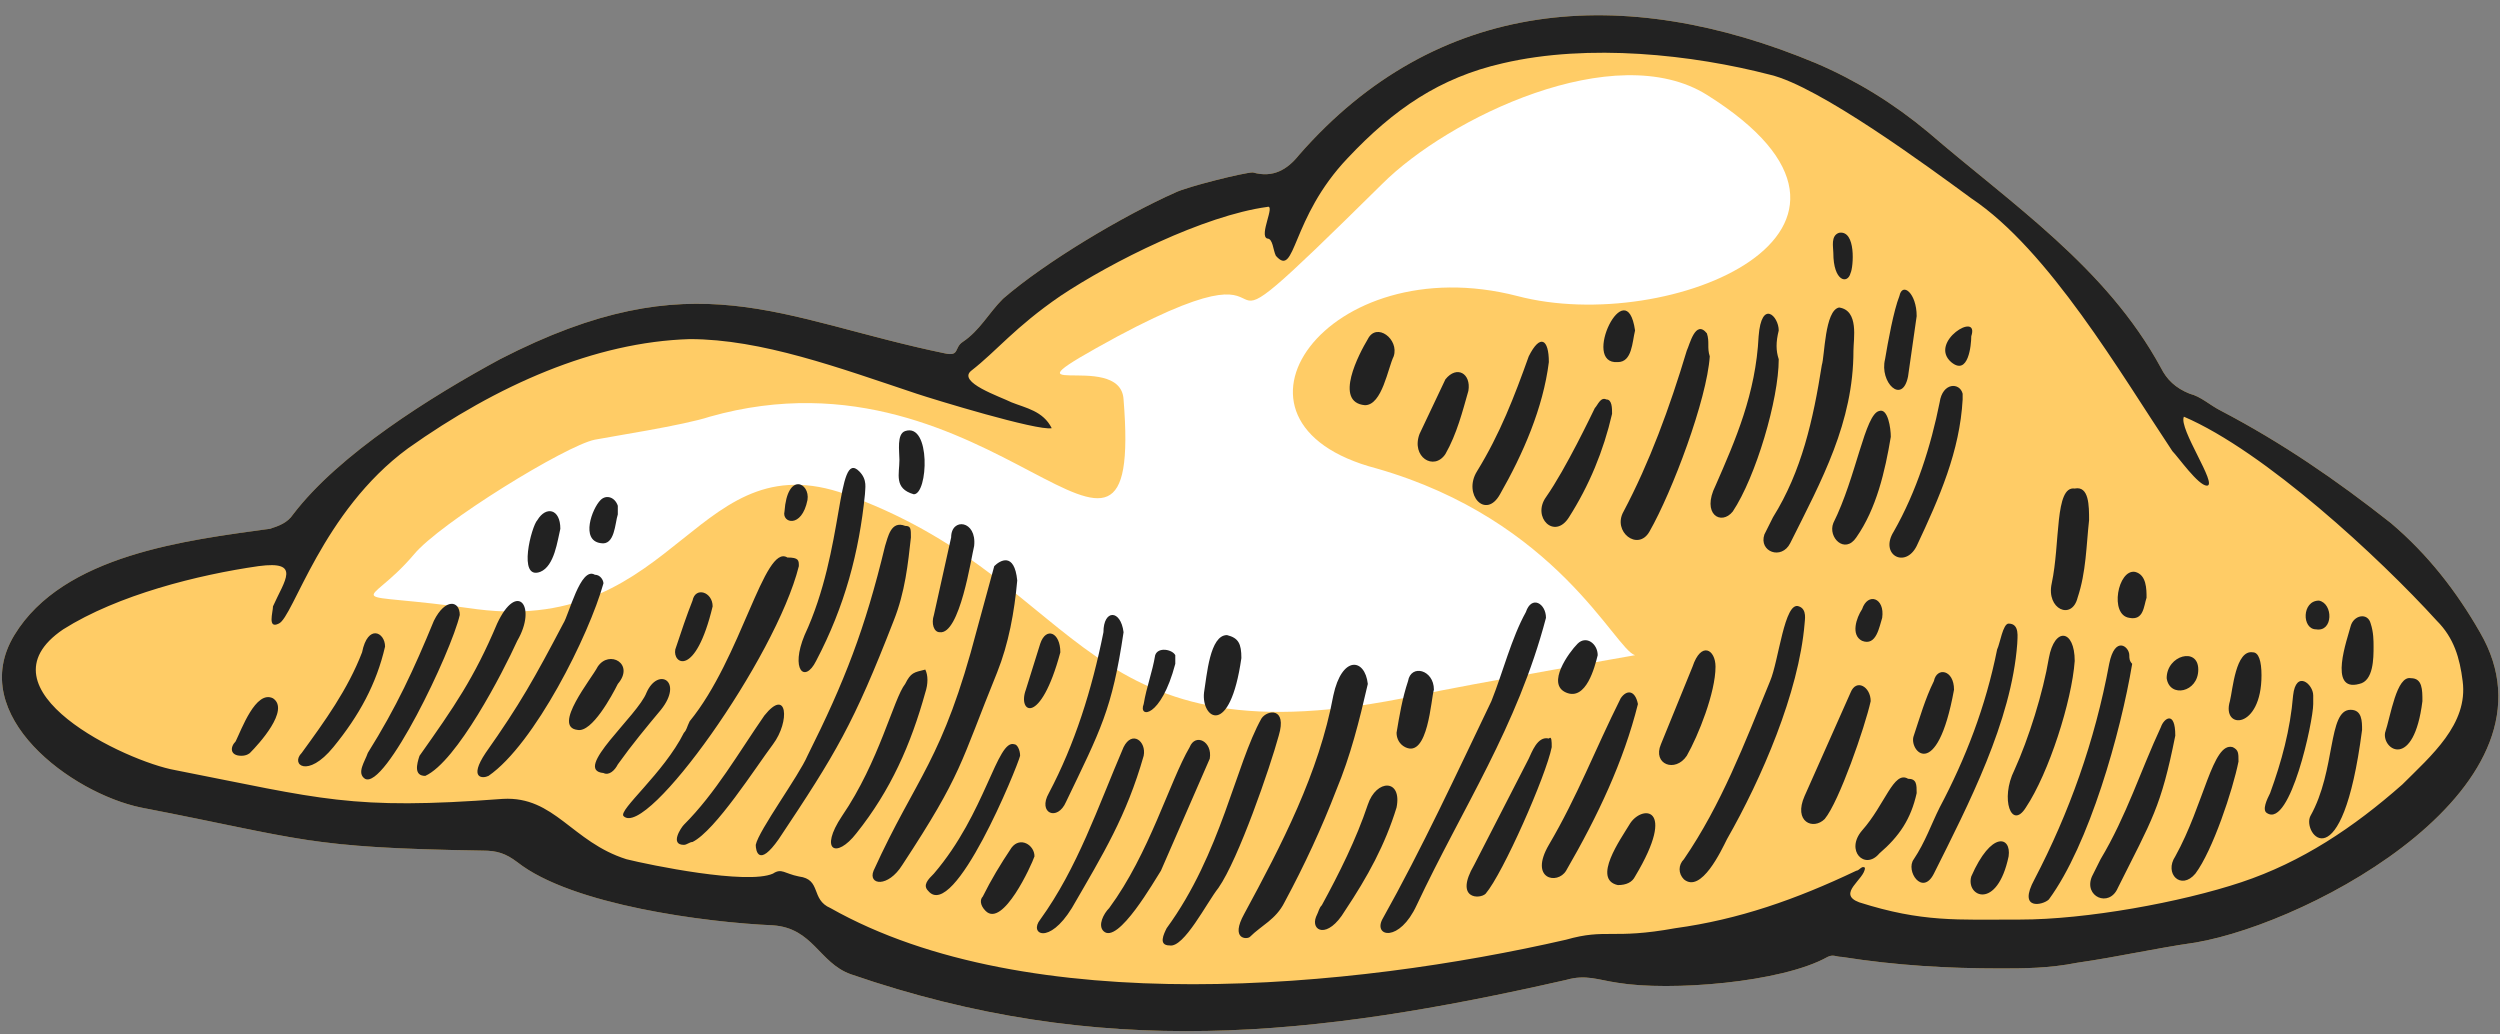
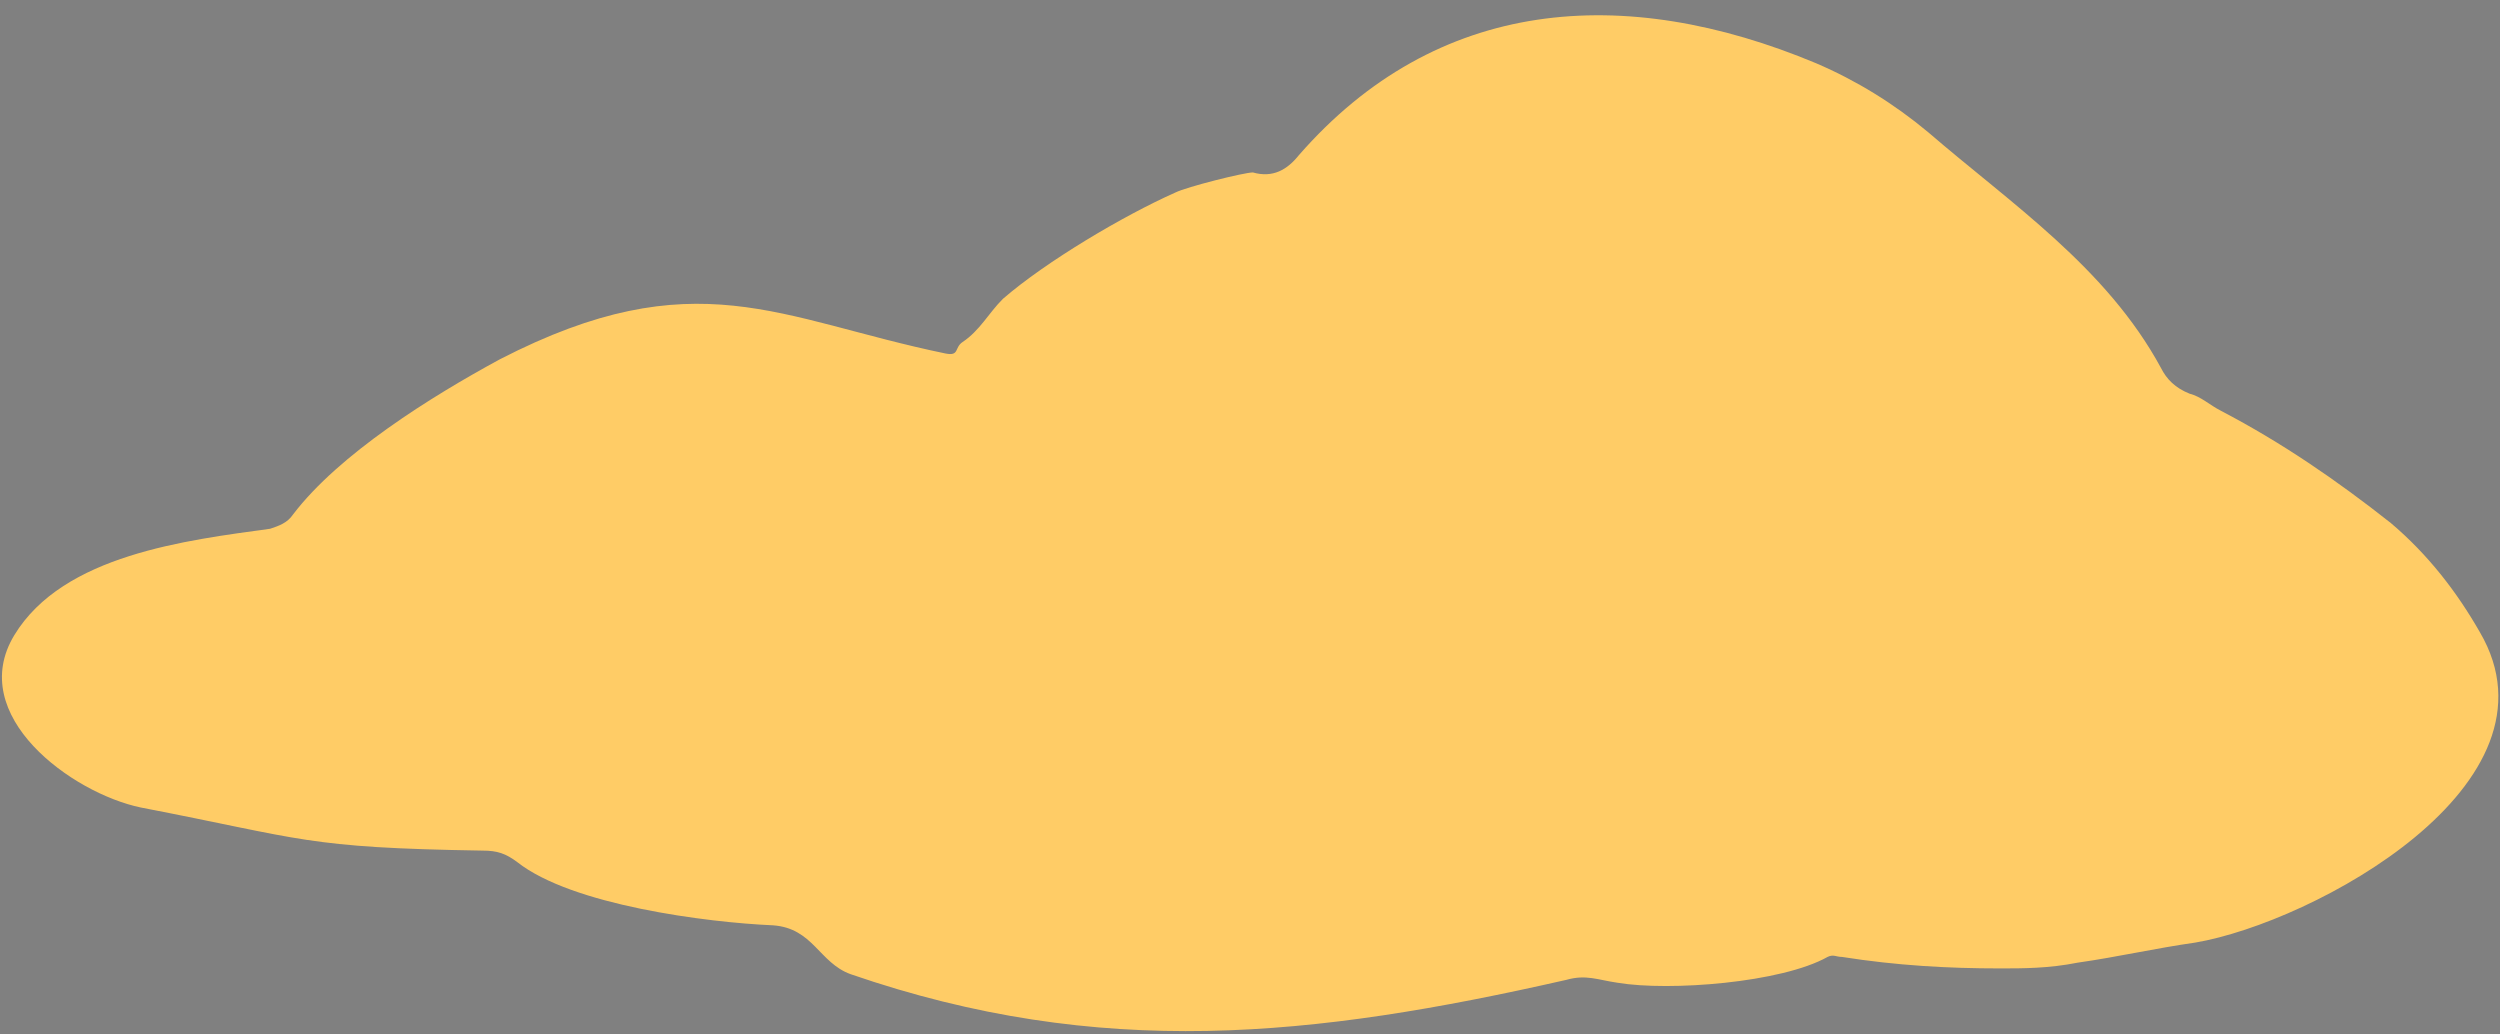
<svg xmlns="http://www.w3.org/2000/svg" width="87px" height="36px" viewBox="0 0 87 36" version="1.1">
  <rect x="0" y="0" width="87" height="36" fill="#808080" stroke="none" />
  <title>Group</title>
  <g id="Page-1" stroke="none" stroke-width="1" fill="none" fill-rule="evenodd">
    <g id="elementer-orange" transform="translate(-474.541, -75.464)">
      <g id="Group" transform="translate(474.609, 75.995)">
        <path d="M69.532,33.17 C67.732,33.17 65.932,33.07 64.032,32.77 C63.832,32.77 63.732,32.67 63.532,32.77 C61.932,33.67 58.032,33.97 56.232,33.67 C55.532,33.57 55.132,33.37 54.432,33.57 C45.632,35.57 38.232,36.37 29.532,33.37 C28.432,32.97 28.232,31.77 26.832,31.67 C24.532,31.57 19.832,30.97 17.932,29.47 C17.532,29.17 17.232,29.07 16.732,29.07 C10.532,28.97 10.532,28.67 4.832,27.57 C2.432,27.07 -1.268,24.37 0.432,21.57 C2.132,18.77 6.432,18.27 9.332,17.87 C9.632,17.77 9.932,17.67 10.132,17.37 C11.732,15.27 14.932,13.27 17.332,11.97 C24.132,8.47 27.032,10.57 32.832,11.77 C33.332,11.87 33.132,11.57 33.432,11.37 C34.032,10.97 34.332,10.37 34.832,9.87 C36.332,8.57 39.032,6.97 40.832,6.17 C41.232,5.97 43.232,5.47 43.532,5.47 C44.232,5.67 44.732,5.37 45.132,4.87 C49.932,-0.63 56.432,-1.13 63.132,1.67 C64.532,2.27 65.832,3.07 67.032,4.07 C69.932,6.57 73.232,8.77 75.132,12.27 C75.332,12.67 75.632,12.97 76.132,13.17 C76.532,13.27 76.832,13.57 77.232,13.77 C79.332,14.87 81.232,16.17 83.132,17.67 C84.432,18.77 85.432,20.07 86.232,21.47 C89.332,26.77 80.432,31.57 76.332,32.27 C74.932,32.47 73.632,32.77 72.232,32.97 C71.232,33.17 70.332,33.17 69.532,33.17 L69.532,33.17 Z" id="Path" fill="#FFCC66" fill-rule="nonzero" />
-         <path d="M20.632,14.77 C19.632,14.97 15.232,17.67 14.332,18.77 C12.632,20.77 11.632,19.97 16.532,20.67 C23.632,21.57 24.132,14.57 29.632,16.77 C37.832,19.87 37.432,26.17 49.232,23.67 C51.132,23.27 56.832,22.27 56.832,22.27 C56.132,22.07 54.132,17.57 47.832,15.77 C41.732,14.17 46.132,8.07 52.732,9.77 C58.032,11.17 66.832,7.47 59.332,2.77 C56.132,0.77 50.332,3.57 48.032,5.87 C40.232,13.57 46.332,7.17 38.832,11.17 C34.232,13.67 38.932,11.57 39.032,13.37 C39.732,22.07 34.532,11.17 24.632,13.97 C23.732,14.27 21.132,14.67 20.632,14.77 L20.632,14.77 Z" id="Path" fill="#FFFFFF" />
-         <path d="M69.532,33.17 C67.732,33.17 65.932,33.07 64.032,32.77 C63.832,32.77 63.732,32.67 63.532,32.77 C61.932,33.67 58.032,33.97 56.232,33.67 C55.532,33.57 55.132,33.37 54.432,33.57 C45.632,35.57 38.232,36.37 29.532,33.37 C28.432,32.97 28.232,31.77 26.832,31.67 C24.532,31.57 19.832,30.97 17.932,29.47 C17.532,29.17 17.232,29.07 16.732,29.07 C10.532,28.97 10.532,28.67 4.832,27.57 C2.432,27.07 -1.268,24.37 0.432,21.57 C2.132,18.77 6.432,18.27 9.332,17.87 C9.632,17.77 9.932,17.67 10.132,17.37 C11.732,15.27 14.932,13.27 17.332,11.97 C24.132,8.47 27.032,10.57 32.832,11.77 C33.332,11.87 33.132,11.57 33.432,11.37 C34.032,10.97 34.332,10.37 34.832,9.87 C36.332,8.57 39.032,6.97 40.832,6.17 C41.232,5.97 43.232,5.47 43.532,5.47 C44.232,5.67 44.732,5.37 45.132,4.87 C49.932,-0.63 56.432,-1.13 63.132,1.67 C64.532,2.27 65.832,3.07 67.032,4.07 C69.932,6.57 73.232,8.77 75.132,12.27 C75.332,12.67 75.632,12.97 76.132,13.17 C76.532,13.27 76.832,13.57 77.232,13.77 C79.332,14.87 81.232,16.17 83.132,17.67 C84.432,18.77 85.432,20.07 86.232,21.47 C89.332,26.77 80.432,31.57 76.332,32.27 C74.932,32.47 73.632,32.77 72.232,32.97 C71.232,33.17 70.332,33.17 69.532,33.17 L69.532,33.17 Z M36.532,14.37 C36.032,14.47 32.432,13.37 31.832,13.17 C29.132,12.27 26.432,11.27 23.932,11.27 C20.632,11.37 17.232,12.87 14.132,15.07 C11.132,17.27 10.132,20.97 9.632,21.17 C9.232,21.37 9.432,20.77 9.432,20.57 C9.832,19.67 10.432,18.97 8.932,19.17 C6.832,19.47 4.032,20.17 2.132,21.37 C-0.968,23.47 4.332,25.97 6.032,26.27 C11.132,27.27 12.132,27.67 17.432,27.27 C19.232,27.17 19.832,28.77 21.732,29.37 C22.532,29.57 25.932,30.27 26.832,29.87 C27.132,29.67 27.232,29.87 27.732,29.97 C28.532,30.07 28.132,30.77 28.832,31.07 C35.732,34.97 47.032,33.87 54.432,32.17 C55.832,31.77 56.032,32.17 58.232,31.77 C60.432,31.47 62.432,30.77 64.532,29.77 C64.632,29.77 64.732,29.57 64.832,29.67 C64.832,30.07 63.832,30.57 64.632,30.87 C66.832,31.57 68.032,31.47 70.232,31.47 C72.532,31.47 75.832,30.87 77.932,30.17 C80.032,29.47 81.832,28.27 83.532,26.77 C84.532,25.77 85.832,24.67 85.632,23.17 C85.532,22.37 85.332,21.67 84.732,21.07 C82.732,18.87 78.732,15.17 75.932,13.97 C75.732,14.37 77.132,16.37 76.732,16.37 C76.432,16.37 75.732,15.37 75.532,15.17 C73.732,12.47 71.232,8.17 68.532,6.37 C67.032,5.27 63.232,2.47 61.532,2.07 C58.832,1.37 55.232,0.97 52.232,1.67 C50.032,2.17 48.432,3.27 46.832,4.97 C44.832,7.07 45.032,9.17 44.332,8.37 C44.232,8.17 44.232,7.77 44.032,7.77 C43.732,7.67 44.332,6.57 44.032,6.67 C41.832,6.97 38.632,8.57 36.832,9.77 C35.232,10.87 34.632,11.67 33.732,12.37 C33.232,12.77 34.732,13.27 35.132,13.47 C35.632,13.67 36.232,13.77 36.532,14.37 L36.532,14.37 Z M53.732,20.97 C52.732,24.77 50.832,27.57 49.232,30.97 C48.632,32.27 47.732,32.07 48.032,31.47 C49.432,28.97 50.632,26.37 51.832,23.87 C52.232,22.87 52.532,21.67 53.032,20.77 C53.232,20.17 53.732,20.47 53.732,20.97 L53.732,20.97 Z M35.332,19.67 C35.232,20.77 35.032,21.87 34.632,22.87 C33.332,26.07 33.432,26.37 31.332,29.57 C30.832,30.37 30.132,30.27 30.332,29.77 C31.832,26.47 32.732,25.97 33.932,21.37 L34.532,19.17 C34.732,18.97 35.232,18.67 35.332,19.67 L35.332,19.67 Z M47.532,23.27 C47.232,24.57 46.932,25.77 46.432,26.97 C45.932,28.27 45.332,29.57 44.632,30.87 C44.332,31.47 43.832,31.67 43.432,32.07 C43.332,32.17 42.732,32.17 43.232,31.27 C44.532,28.87 45.832,26.37 46.332,23.67 C46.632,22.27 47.432,22.37 47.532,23.27 L47.532,23.27 Z M31.632,18.17 C31.532,19.07 31.432,20.07 31.032,21.07 C29.632,24.67 29.032,25.67 27.032,28.67 C26.332,29.67 26.232,29.07 26.232,28.87 C26.332,28.37 27.732,26.47 28.032,25.77 C29.332,23.17 30.032,21.37 30.732,18.47 C30.832,18.17 30.932,17.57 31.432,17.77 C31.632,17.77 31.632,17.87 31.632,18.17 L31.632,18.17 Z M62.732,21.17 C62.532,23.57 61.232,26.57 60.032,28.67 C59.832,29.07 59.132,30.57 58.532,30.07 C58.332,29.87 58.332,29.57 58.532,29.37 C59.832,27.47 60.632,25.37 61.532,23.17 C61.832,22.47 62.032,20.37 62.532,20.57 C62.832,20.67 62.732,21.07 62.732,21.17 L62.732,21.17 Z M64.432,11.67 C64.432,14.17 63.332,16.17 62.232,18.37 C61.932,18.97 61.132,18.67 61.332,18.07 C61.432,17.87 61.532,17.67 61.632,17.47 C62.632,15.87 63.032,14.07 63.332,12.17 C63.432,11.87 63.432,10.27 63.932,10.17 C64.632,10.27 64.432,11.27 64.432,11.67 L64.432,11.67 Z M27.732,19.17 C26.932,22.37 22.432,28.67 21.632,27.87 C21.432,27.67 23.032,26.37 23.732,24.97 C23.832,24.87 23.832,24.77 23.932,24.57 C25.732,22.37 26.532,18.37 27.332,18.87 C27.732,18.87 27.732,18.97 27.732,19.17 L27.732,19.17 Z M59.432,11.87 C59.332,13.37 58.132,16.57 57.332,17.97 C56.932,18.67 56.032,17.97 56.432,17.27 C57.332,15.57 58.032,13.67 58.632,11.67 C58.732,11.47 58.932,10.57 59.332,11.07 C59.432,11.37 59.332,11.57 59.432,11.87 L59.432,11.87 Z M70.132,21.87 C69.932,24.57 68.432,27.47 67.232,29.87 C66.832,30.67 66.232,29.77 66.532,29.37 C66.932,28.77 67.132,28.17 67.432,27.57 C68.332,25.87 69.032,24.07 69.432,22.07 C69.532,21.87 69.632,21.17 69.832,21.17 C70.232,21.17 70.132,21.67 70.132,21.87 L70.132,21.87 Z M74.132,22.57 C73.732,24.97 72.632,28.87 71.232,30.77 C71.032,30.97 70.132,31.17 70.732,30.07 C71.932,27.77 72.832,25.27 73.332,22.57 C73.532,21.57 74.032,21.97 74.032,22.27 C74.032,22.37 74.032,22.47 74.132,22.57 C74.032,22.57 74.132,22.57 74.132,22.57 L74.132,22.57 Z M40.632,32.37 C40.232,32.37 40.432,31.97 40.532,31.77 C42.432,29.17 42.932,26.07 43.832,24.47 C44.032,24.17 44.732,24.07 44.432,25.07 C44.132,26.17 43.032,29.37 42.332,30.37 C41.932,30.87 41.132,32.47 40.632,32.37 L40.632,32.37 Z M42.032,25.87 L40.332,29.77 C40.132,30.07 38.832,32.37 38.332,31.87 C38.132,31.67 38.332,31.27 38.532,31.07 C39.932,29.17 40.632,26.67 41.332,25.47 C41.532,24.97 42.132,25.27 42.032,25.87 L42.032,25.87 Z M20.932,19.77 C20.432,21.57 18.532,25.37 16.932,26.47 C16.732,26.57 16.232,26.57 16.832,25.67 C18.032,23.97 18.532,23.07 19.532,21.17 C19.732,20.87 20.132,19.17 20.632,19.47 C20.832,19.47 20.932,19.67 20.932,19.77 L20.932,19.77 Z M61.832,11.97 C61.832,13.37 61.032,16.07 60.232,17.27 C59.832,17.77 59.132,17.37 59.632,16.37 C60.332,14.77 61.032,13.17 61.132,11.17 C61.232,9.87 61.832,10.47 61.832,10.97 C61.732,11.37 61.732,11.67 61.832,11.97 L61.832,11.97 Z M56.932,23.97 C56.432,25.97 55.532,27.87 54.432,29.77 C54.132,30.27 53.132,30.07 53.832,28.87 C54.832,27.17 55.432,25.57 56.332,23.77 C56.532,23.47 56.832,23.47 56.932,23.97 L56.932,23.97 Z M32.132,22.77 C32.232,22.97 32.232,23.27 32.132,23.57 C31.632,25.37 30.932,26.97 29.732,28.47 C29.032,29.37 28.432,29.07 29.232,27.87 C30.532,25.97 31.032,23.77 31.432,23.27 C31.632,22.87 31.732,22.87 32.132,22.77 L32.132,22.77 Z M68.232,13.37 C68.132,15.17 67.432,16.77 66.632,18.47 C66.232,19.27 65.332,18.77 65.832,17.97 C66.632,16.57 67.132,14.97 67.432,13.47 C67.532,12.77 68.132,12.77 68.232,13.17 C68.232,13.07 68.232,13.27 68.232,13.37 L68.232,13.37 Z M39.732,25.77 C39.132,27.87 38.332,29.17 37.232,31.07 C36.432,32.37 35.732,31.97 36.132,31.47 C37.432,29.67 38.132,27.57 39.032,25.47 C39.332,24.87 39.832,25.27 39.732,25.77 L39.732,25.77 Z M53.832,12.07 C53.632,13.67 52.932,15.27 52.132,16.67 C51.632,17.57 50.832,16.67 51.332,15.87 C52.132,14.57 52.632,13.27 53.132,11.87 C53.532,11.07 53.832,11.27 53.832,12.07 L53.832,12.07 Z M72.132,22.47 C72.032,23.87 71.232,26.37 70.432,27.57 C69.932,28.37 69.532,27.27 70.032,26.27 C70.532,25.17 71.032,23.57 71.232,22.37 C71.432,21.27 72.132,21.37 72.132,22.47 L72.132,22.47 Z M39.032,21.47 C38.632,24.17 38.232,24.87 37.032,27.37 C36.732,28.07 36.032,27.77 36.432,27.07 C37.332,25.37 37.932,23.47 38.332,21.47 C38.332,20.67 38.932,20.67 39.032,21.47 L39.032,21.47 Z M14.732,26.47 C14.332,26.47 14.432,26.07 14.532,25.77 C15.732,24.07 16.432,23.07 17.232,21.17 C17.932,19.67 18.632,20.57 17.932,21.77 C17.432,22.87 15.832,25.97 14.732,26.47 L14.732,26.47 Z M75.632,25.07 C75.132,27.57 74.832,27.97 73.632,30.37 C73.332,31.07 72.432,30.67 72.732,29.97 C72.832,29.77 72.932,29.57 73.032,29.37 C73.932,27.87 74.432,26.27 75.132,24.77 C75.232,24.47 75.632,24.17 75.632,25.07 L75.632,25.07 Z M30.032,16.67 C29.832,18.67 29.332,20.57 28.332,22.47 C27.932,23.27 27.432,22.77 27.932,21.57 C29.332,18.57 29.032,15.07 29.832,15.87 C30.132,16.17 30.032,16.47 30.032,16.67 L30.032,16.67 Z M15.932,20.87 C15.632,22.17 13.332,26.97 12.632,26.57 C12.332,26.37 12.632,25.97 12.732,25.67 C13.732,24.07 14.332,22.77 15.032,21.07 C15.432,20.27 15.932,20.37 15.932,20.87 L15.932,20.87 Z M48.532,27.57 C48.132,28.87 47.532,29.97 46.732,31.17 C46.132,32.17 45.532,31.87 45.732,31.37 C45.832,31.17 45.832,31.07 45.932,30.97 C46.532,29.87 47.132,28.67 47.532,27.47 C47.832,26.57 48.732,26.57 48.532,27.57 L48.532,27.57 Z M53.932,25.47 C53.732,26.47 52.232,29.87 51.632,30.57 C51.432,30.77 50.532,30.77 51.232,29.57 L53.132,25.87 C53.232,25.67 53.432,25.07 53.832,25.17 C53.932,25.07 53.932,25.27 53.932,25.47 L53.932,25.47 Z M65.032,23.87 C64.832,24.77 63.932,27.37 63.432,27.97 C63.032,28.37 62.332,28.07 62.732,27.17 L64.332,23.57 C64.532,23.07 65.032,23.37 65.032,23.87 L65.032,23.87 Z M23.732,28.87 C23.232,28.87 23.632,28.27 23.732,28.17 C24.832,27.07 25.632,25.67 26.532,24.37 C27.332,23.37 27.432,24.57 26.832,25.37 C26.232,26.17 24.832,28.37 24.032,28.77 C23.932,28.77 23.832,28.87 23.732,28.87 L23.732,28.87 Z M77.832,25.97 C77.632,26.97 76.932,29.07 76.332,29.87 C75.832,30.47 75.232,29.87 75.632,29.27 C76.632,27.47 76.932,25.27 77.632,25.47 C77.832,25.57 77.832,25.67 77.832,25.97 L77.832,25.97 Z M56.032,13.87 C55.732,15.17 55.232,16.37 54.532,17.47 C54.032,18.27 53.232,17.47 53.732,16.77 C54.432,15.77 55.332,13.87 55.432,13.67 C55.532,13.57 55.632,13.27 55.832,13.37 C56.032,13.37 56.032,13.67 56.032,13.87 L56.032,13.87 Z M35.432,25.77 C35.332,26.17 33.132,31.57 32.232,30.47 C32.032,30.27 32.232,30.07 32.432,29.87 C34.232,27.77 34.632,25.17 35.232,25.37 C35.332,25.37 35.432,25.57 35.432,25.77 L35.432,25.77 Z M82.132,24.87 C81.432,30.27 80.032,28.47 80.332,27.87 C81.232,26.27 80.932,24.17 81.732,24.17 C82.132,24.17 82.132,24.57 82.132,24.87 L82.132,24.87 Z M13.332,21.97 C13.032,23.27 12.432,24.37 11.532,25.47 C10.632,26.57 10.032,26.07 10.432,25.67 C11.232,24.57 12.032,23.47 12.532,22.17 C12.732,21.17 13.332,21.47 13.332,21.97 L13.332,21.97 Z M65.732,14.67 C65.532,15.87 65.232,17.17 64.532,18.17 C64.132,18.77 63.532,18.17 63.732,17.67 C64.532,16.07 64.832,13.87 65.332,13.77 C65.632,13.67 65.732,14.37 65.732,14.67 L65.732,14.67 Z M72.632,17.57 C72.532,18.47 72.532,19.37 72.232,20.27 C72.032,21.07 71.132,20.67 71.332,19.77 C71.632,18.37 71.432,16.37 72.132,16.47 C72.632,16.37 72.632,17.07 72.632,17.57 L72.632,17.57 Z M59.632,22.67 C59.632,23.57 59.032,25.07 58.632,25.77 C58.232,26.37 57.432,26.07 57.732,25.37 L58.832,22.67 C59.132,21.77 59.632,22.07 59.632,22.67 L59.632,22.67 Z M80.432,23.97 C80.432,24.57 79.632,28.27 78.832,27.77 C78.632,27.67 78.832,27.27 78.932,27.07 C79.332,25.97 79.632,24.87 79.732,23.67 C79.832,22.77 80.432,23.27 80.432,23.67 C80.432,23.87 80.432,23.87 80.432,23.97 L80.432,23.97 Z M51.032,13.07 C50.832,13.77 50.632,14.57 50.232,15.27 C49.832,15.87 49.032,15.37 49.332,14.57 L50.232,12.67 C50.632,12.17 51.132,12.47 51.032,13.07 L51.032,13.07 Z M33.832,18.47 C33.732,18.87 33.332,21.57 32.632,21.47 C32.432,21.47 32.332,21.17 32.432,20.87 C32.632,19.97 32.832,19.07 33.032,18.17 C33.032,17.47 33.932,17.57 33.832,18.47 L33.832,18.47 Z M66.632,27.07 C66.432,27.97 66.032,28.57 65.332,29.17 C64.832,29.77 64.132,29.07 64.732,28.37 C65.532,27.47 65.832,26.27 66.332,26.57 C66.632,26.57 66.632,26.77 66.632,27.07 L66.632,27.07 Z M20.932,26.37 C19.832,26.27 22.132,24.37 22.432,23.57 C22.832,22.67 23.732,23.17 22.932,24.17 C22.432,24.77 21.932,25.37 21.432,26.07 C21.332,26.27 21.132,26.47 20.932,26.37 L20.932,26.37 Z M66.632,10.47 C66.532,11.17 66.432,11.87 66.332,12.57 C66.132,13.57 65.332,12.77 65.532,11.97 C65.632,11.37 65.832,10.27 66.032,9.77 C66.132,9.27 66.632,9.67 66.632,10.47 L66.632,10.47 Z M47.432,13.57 C46.332,13.47 47.232,11.77 47.532,11.27 C47.832,10.67 48.632,11.27 48.432,11.87 C48.232,12.27 48.032,13.57 47.432,13.57 L47.432,13.57 Z M43.132,22.37 C42.732,25.17 41.732,24.47 41.832,23.57 C41.932,22.97 42.032,21.57 42.632,21.57 C43.032,21.67 43.132,21.87 43.132,22.37 L43.132,22.37 Z M49.832,23.47 C49.732,23.77 49.632,25.87 48.832,25.47 C48.632,25.37 48.532,25.17 48.532,24.97 C48.632,24.37 48.732,23.77 48.932,23.17 C49.032,22.57 49.832,22.77 49.832,23.47 L49.832,23.47 Z M56.232,30.27 C55.332,30.07 56.332,28.67 56.632,28.17 C57.032,27.47 58.332,27.47 56.832,29.97 C56.732,30.17 56.532,30.27 56.232,30.27 L56.232,30.27 Z M67.932,23.47 C67.332,26.77 66.332,25.57 66.532,25.07 C66.732,24.47 66.932,23.77 67.232,23.17 C67.332,22.67 67.932,22.77 67.932,23.47 L67.932,23.47 Z M20.032,24.87 C19.132,24.77 20.532,23.07 20.732,22.67 C21.132,22.07 22.032,22.57 21.432,23.27 C21.232,23.67 20.532,24.97 20.032,24.87 L20.032,24.87 Z M35.932,29.27 C35.832,29.57 34.832,31.77 34.232,31.17 C34.032,30.97 34.032,30.77 34.132,30.67 C34.432,30.07 34.732,29.57 35.132,28.97 C35.432,28.57 35.932,28.87 35.932,29.27 L35.932,29.27 Z M84.232,23.87 C83.932,26.27 82.832,25.57 82.932,24.97 C83.132,24.37 83.332,22.97 83.832,23.07 C84.232,23.07 84.232,23.47 84.232,23.87 L84.232,23.87 Z M78.632,22.97 C78.632,24.87 77.232,24.87 77.532,23.87 C77.632,23.47 77.732,22.07 78.332,22.17 C78.532,22.17 78.632,22.47 78.632,22.97 L78.632,22.97 Z M82.532,21.97 C82.532,22.37 82.532,23.17 82.032,23.27 C80.932,23.57 81.632,21.67 81.732,21.27 C81.832,20.87 82.332,20.77 82.432,21.17 C82.532,21.47 82.532,21.77 82.532,21.97 L82.532,21.97 Z M36.832,22.17 C36.132,24.77 35.332,24.27 35.632,23.47 L36.132,21.87 C36.332,21.27 36.832,21.47 36.832,22.17 L36.832,22.17 Z M24.732,20.57 C24.132,23.07 23.332,22.57 23.432,22.07 C23.632,21.47 23.832,20.87 24.032,20.37 C24.132,19.87 24.732,20.07 24.732,20.57 L24.732,20.57 Z M19.432,17.87 C19.332,18.27 19.232,19.17 18.732,19.37 C17.932,19.67 18.432,17.77 18.632,17.57 C18.932,17.07 19.432,17.17 19.432,17.87 L19.432,17.87 Z M31.232,15.47 C31.232,15.17 31.132,14.57 31.432,14.47 C32.332,14.17 32.232,16.67 31.732,16.67 C31.032,16.47 31.232,15.97 31.232,15.47 L31.232,15.47 L31.232,15.47 Z M8.332,25.77 C7.932,25.77 7.932,25.47 8.132,25.27 C8.332,24.87 8.832,23.47 9.432,23.77 C10.032,24.17 8.932,25.37 8.632,25.67 C8.632,25.67 8.532,25.77 8.332,25.77 L8.332,25.77 Z M56.832,10.97 C56.732,11.37 56.732,12.07 56.232,12.07 C54.932,12.17 56.532,8.87 56.832,10.97 L56.832,10.97 Z M55.532,22.27 C55.432,22.67 55.132,23.87 54.432,23.57 C53.732,23.27 54.532,22.17 54.832,21.87 C55.132,21.57 55.532,21.87 55.532,22.27 L55.532,22.27 Z M69.832,29.27 C69.432,31.17 68.332,30.67 68.532,29.97 C69.232,28.37 69.932,28.57 69.832,29.27 L69.832,29.27 Z M40.832,22.57 C40.332,24.47 39.532,24.47 39.732,23.97 C39.832,23.37 40.032,22.87 40.132,22.27 C40.232,21.97 40.732,22.07 40.832,22.27 C40.832,22.47 40.832,22.47 40.832,22.57 L40.832,22.57 Z M74.632,20.27 C74.532,20.57 74.532,21.07 74.032,20.97 C73.332,20.87 73.632,19.27 74.232,19.37 C74.632,19.47 74.632,19.97 74.632,20.27 L74.632,20.27 Z M21.432,17.37 C21.332,17.67 21.332,18.47 20.832,18.37 C20.132,18.27 20.532,17.17 20.832,16.87 C21.032,16.67 21.332,16.77 21.432,17.07 C21.432,16.97 21.432,17.17 21.432,17.37 L21.432,17.37 Z M65.432,20.97 C65.332,21.27 65.232,21.97 64.732,21.77 C64.332,21.57 64.532,20.97 64.732,20.67 C64.932,20.07 65.532,20.27 65.432,20.97 L65.432,20.97 Z M76.432,22.77 C76.432,23.57 75.432,23.77 75.332,23.07 C75.332,22.27 76.432,21.97 76.432,22.77 L76.432,22.77 Z M68.532,11.17 C68.532,11.47 68.432,12.57 67.832,12.07 C67.032,11.37 68.832,10.27 68.532,11.17 L68.532,11.17 Z M63.732,8.27 C63.732,8.07 63.632,7.67 63.932,7.57 C64.532,7.47 64.432,8.77 64.332,8.97 C64.232,9.37 63.732,9.27 63.732,8.27 L63.732,8.27 Z M28.032,16.87 C27.832,17.87 27.132,17.67 27.232,17.27 C27.332,15.87 28.132,16.27 28.032,16.87 L28.032,16.87 Z M80.532,21.37 C80.032,21.37 80.032,20.37 80.632,20.37 C81.132,20.47 81.132,21.47 80.532,21.37 L80.532,21.37 Z" id="Shape" fill="#222222" fill-rule="nonzero" />
      </g>
    </g>
  </g>
</svg>